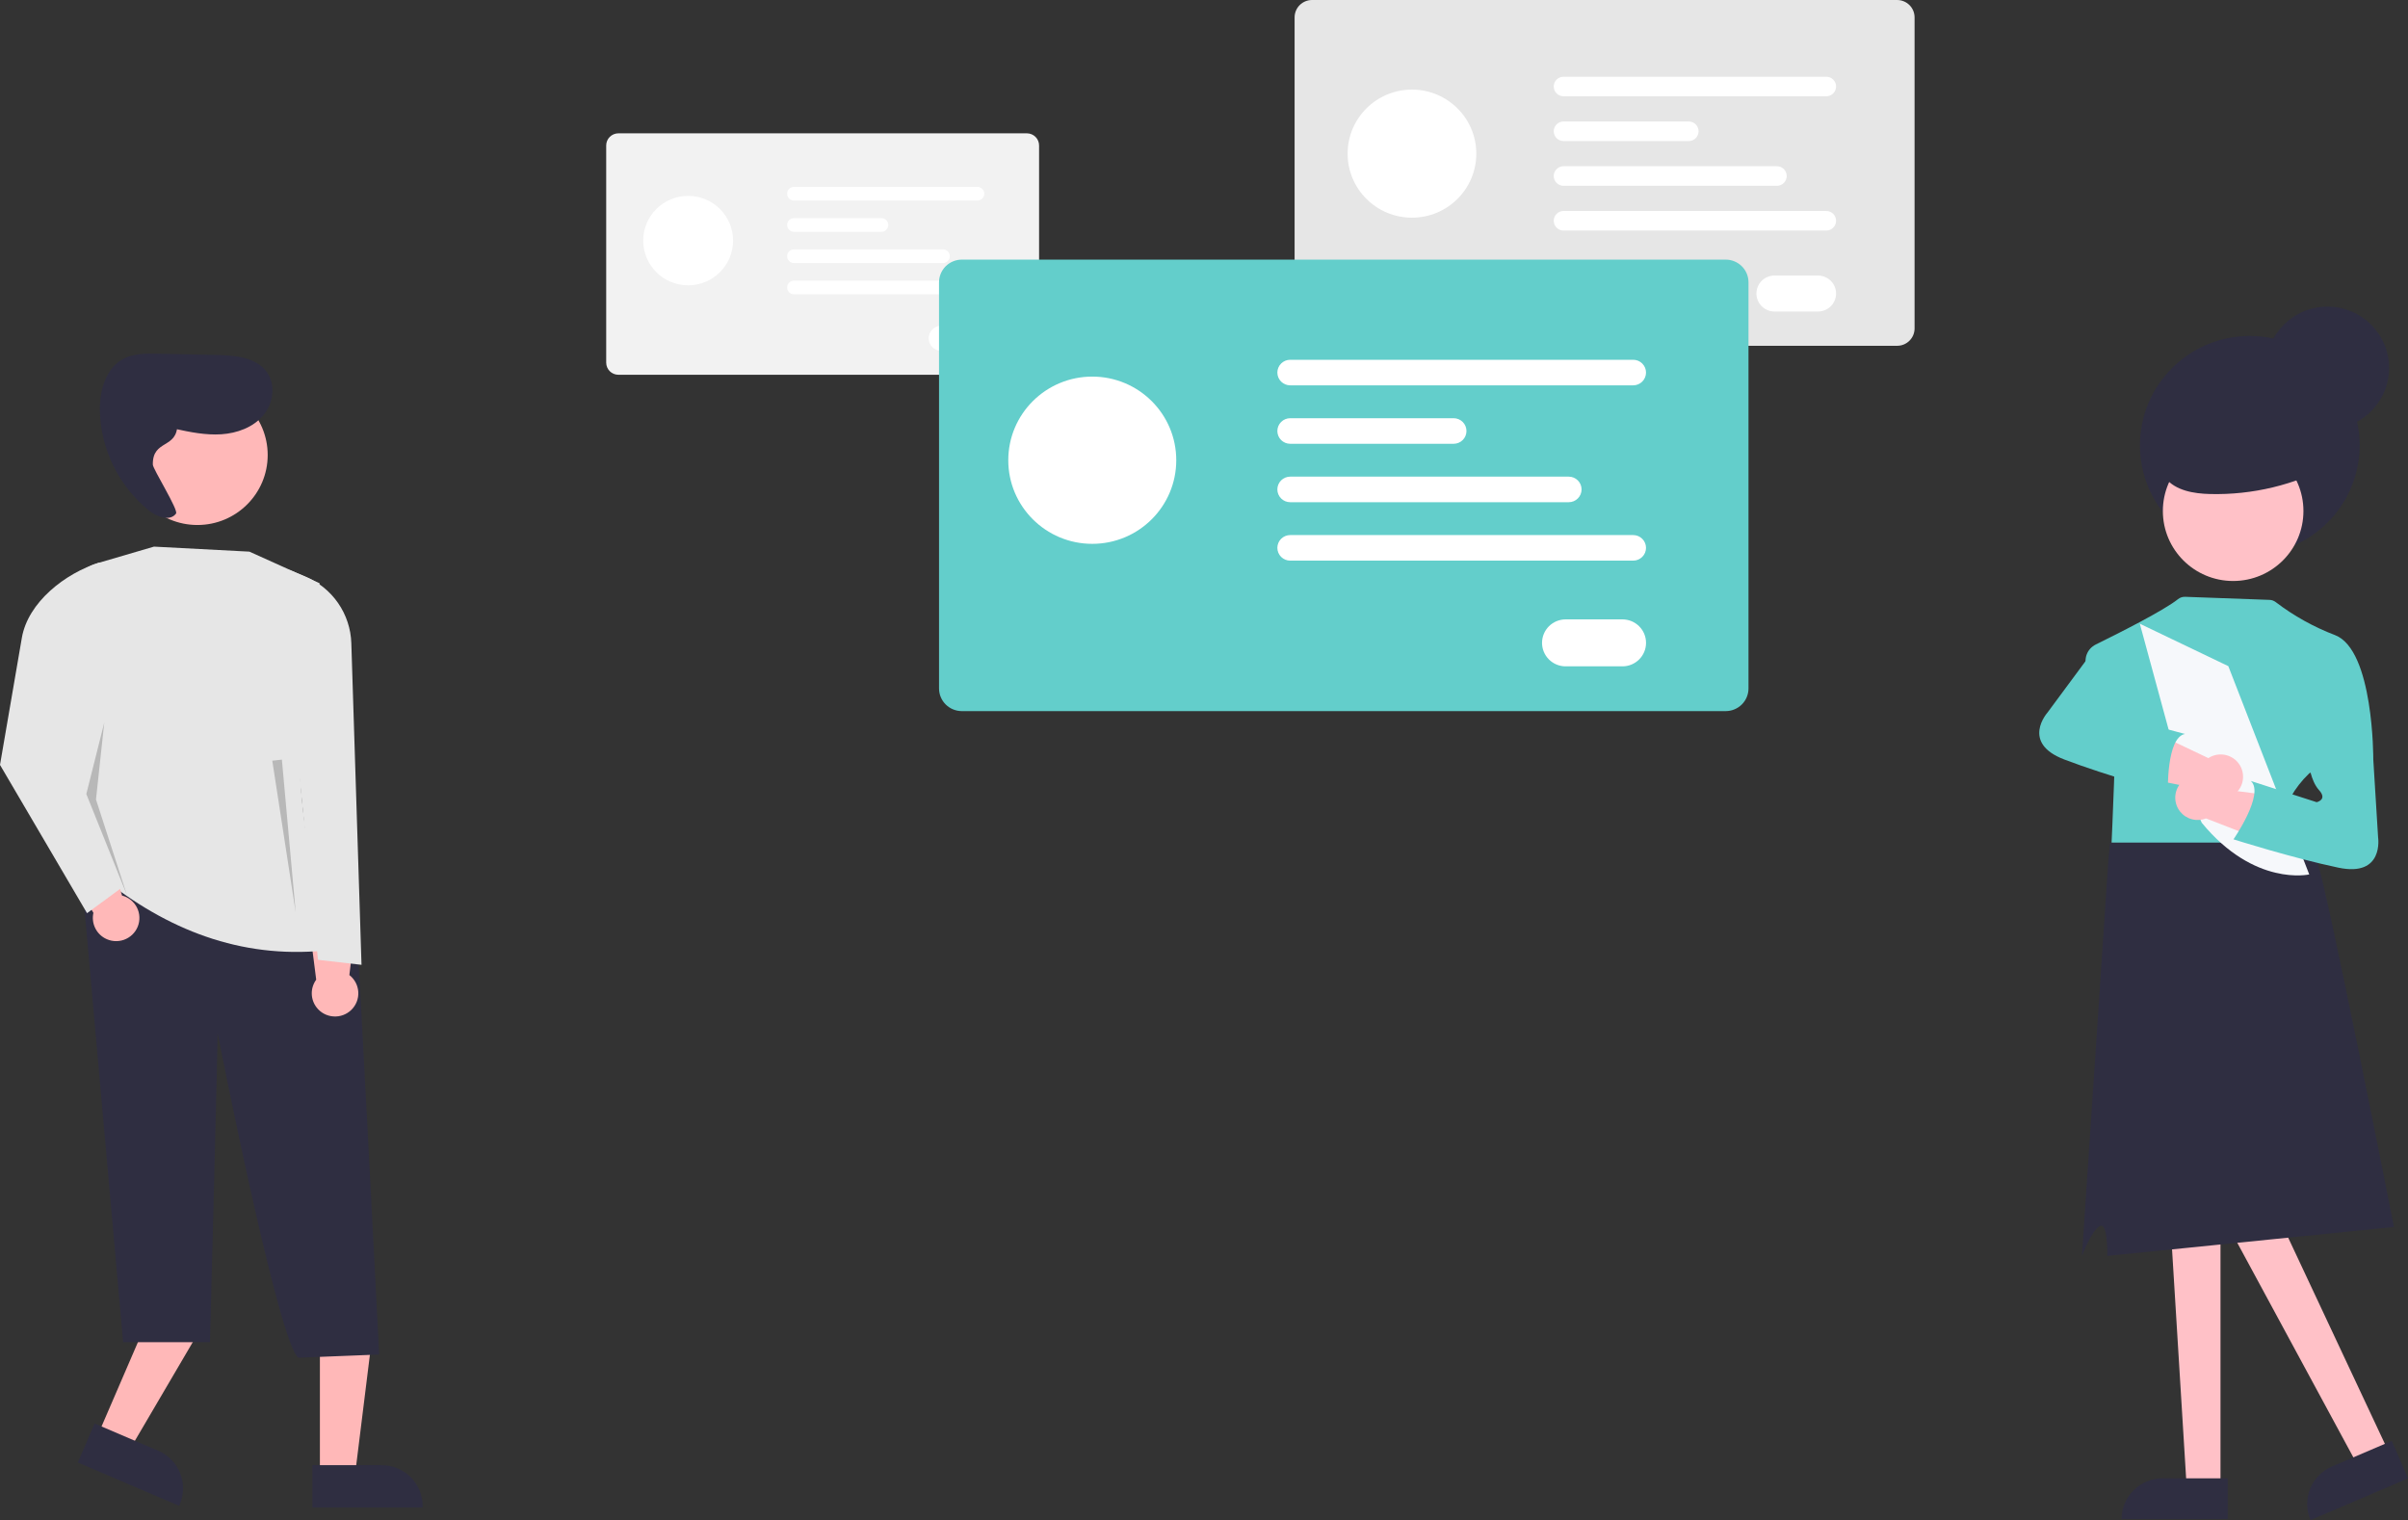
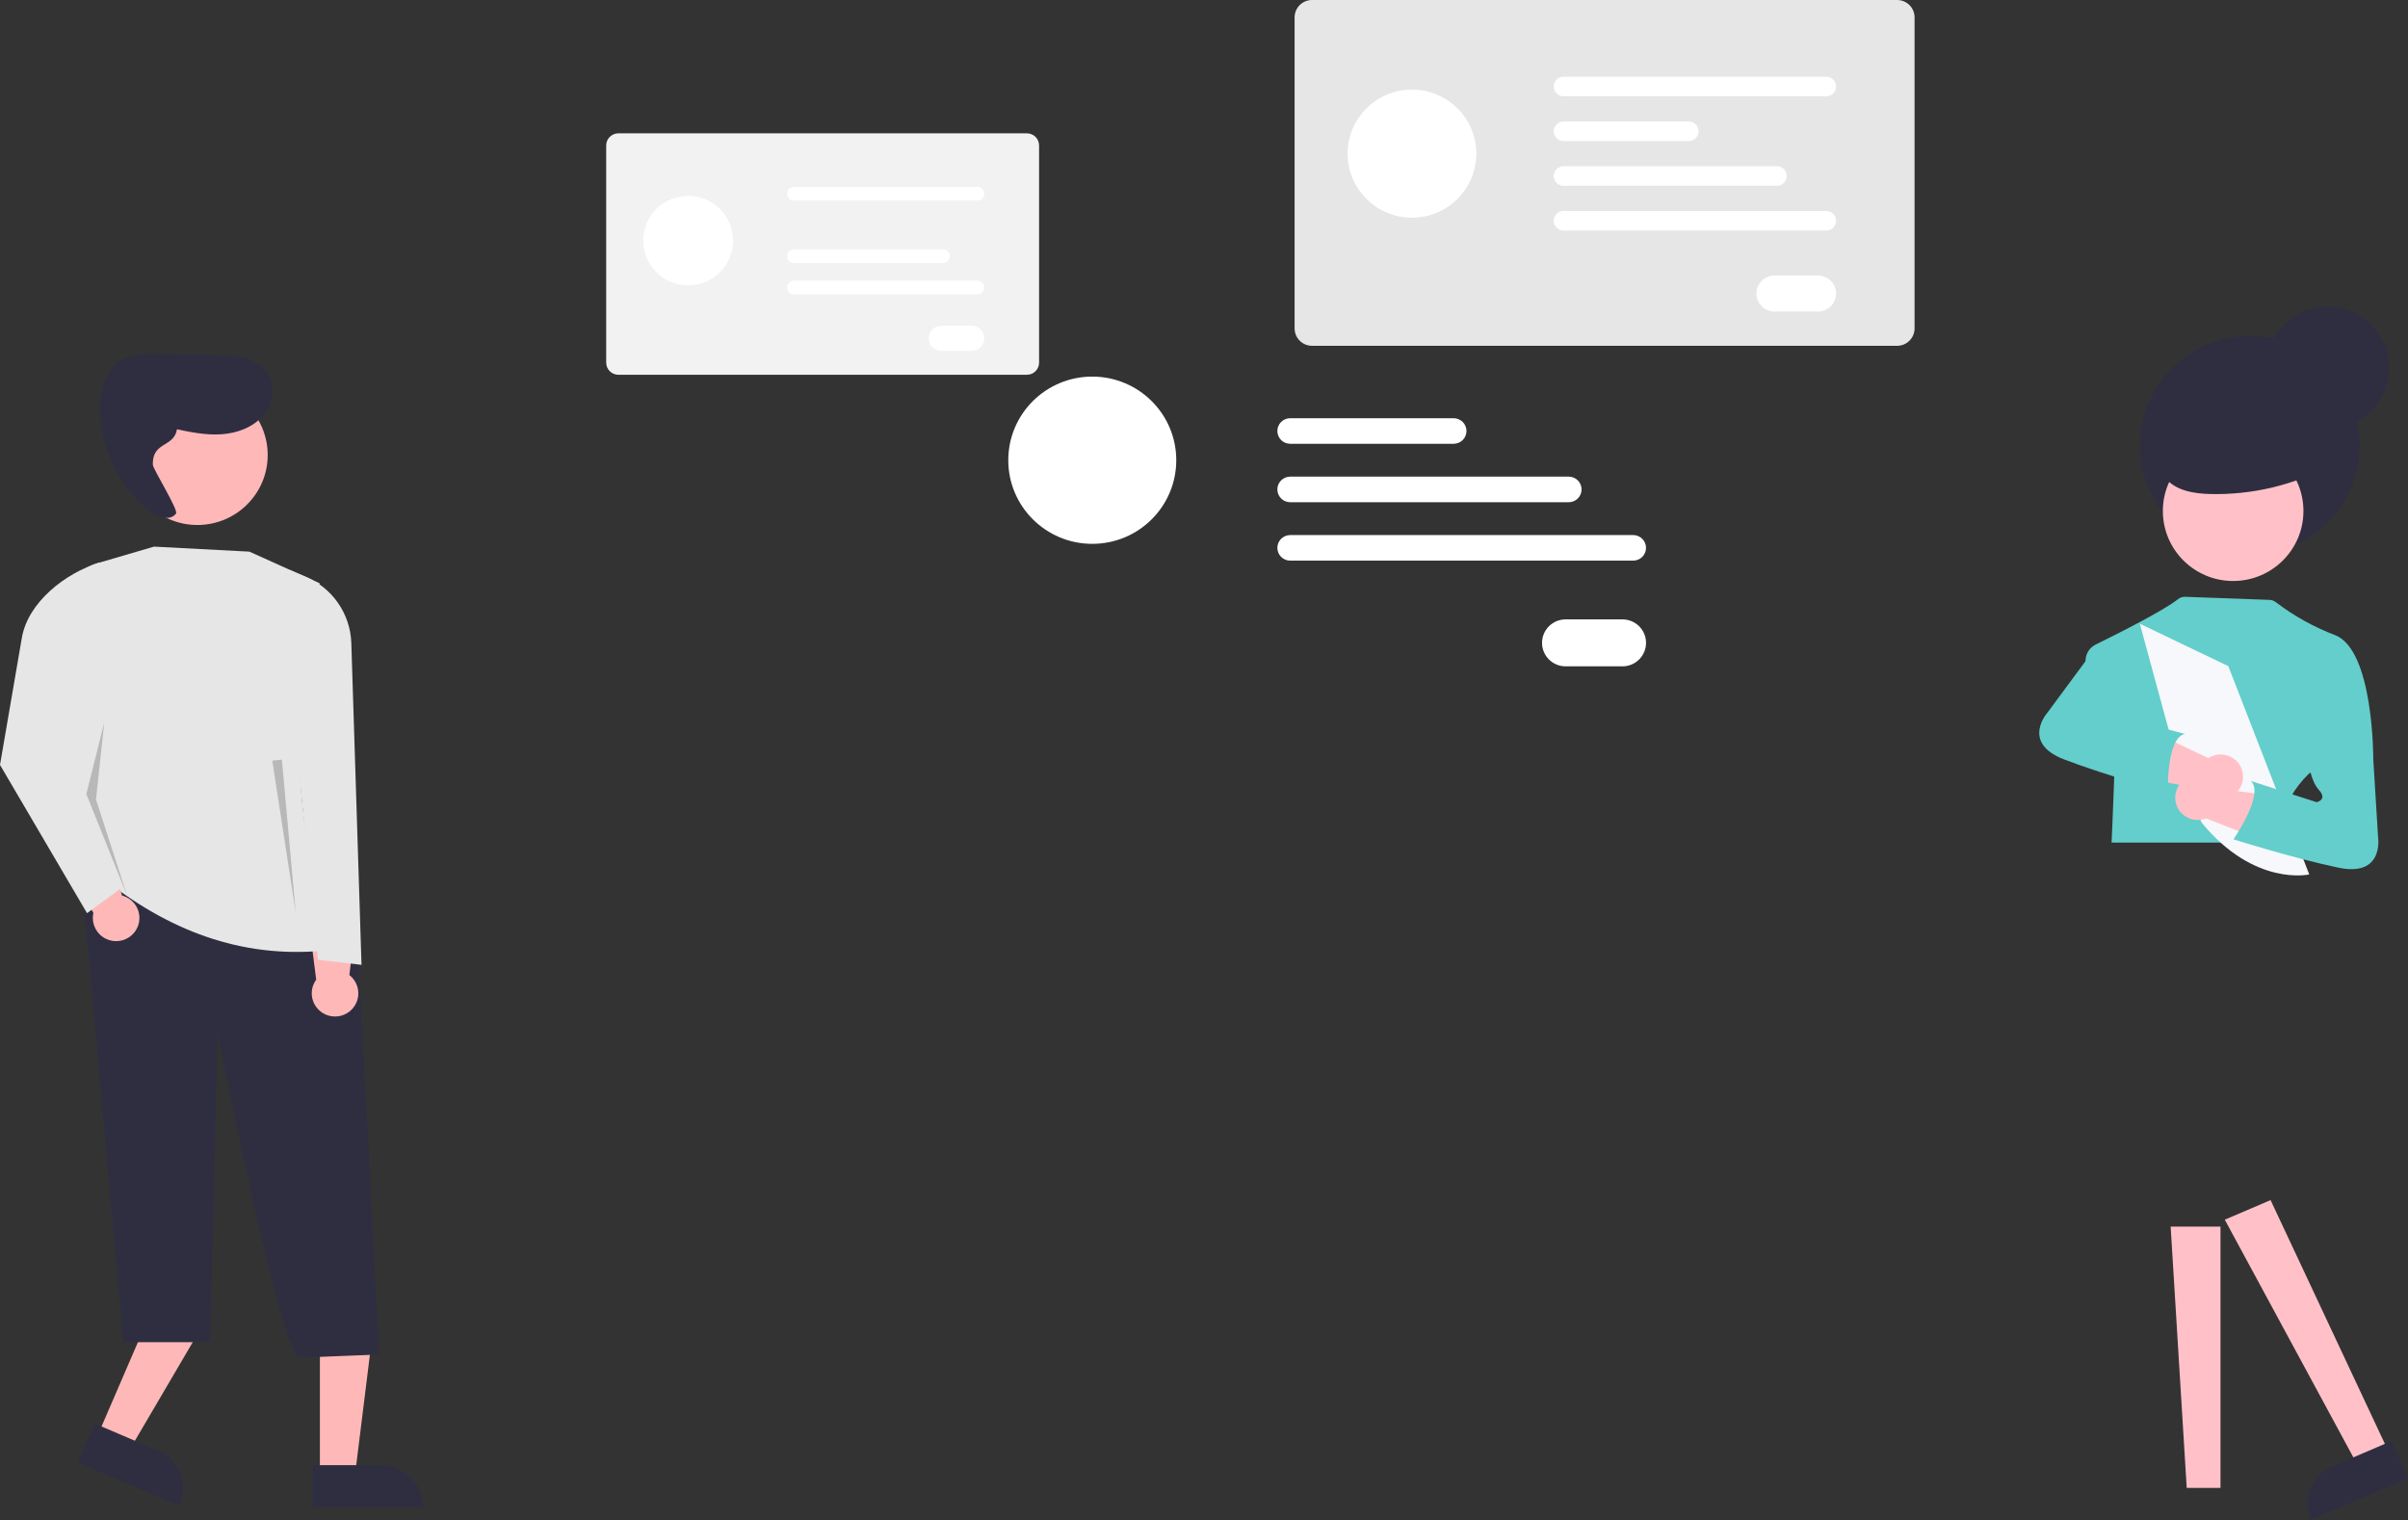
<svg xmlns="http://www.w3.org/2000/svg" width="160" height="101" viewBox="0 0 160 101" fill="none">
  <rect x="0" y="0" width="160" height="101" fill="#333333" stroke="none" />
  <g clip-path="url(#clip0_159_1028)">
    <path d="M147.541 98.86H145.297L144.229 81.497H147.541V98.86Z" fill="#FFC1C7" />
-     <path d="M143.694 98.222H148.022V100.934H140.969C140.969 100.578 141.04 100.225 141.177 99.896C141.314 99.567 141.515 99.268 141.768 99.016C142.021 98.764 142.321 98.565 142.651 98.428C142.982 98.292 143.336 98.222 143.694 98.222Z" fill="#2F2E41" />
    <path d="M158.736 96.512L156.674 97.394L147.826 81.039L150.869 79.738L158.736 96.512Z" fill="#FFC1C7" />
    <path d="M154.948 97.437L158.924 95.736L160 98.228L153.521 101C153.379 100.673 153.304 100.321 153.3 99.965C153.295 99.609 153.361 99.255 153.493 98.924C153.626 98.594 153.822 98.292 154.072 98.037C154.322 97.781 154.619 97.578 154.948 97.437Z" fill="#2F2E41" />
    <path d="M126.055 22.975H87.178C86.871 22.975 86.577 22.854 86.359 22.637C86.142 22.421 86.02 22.128 86.02 21.822V1.153C86.02 0.848 86.142 0.554 86.359 0.338C86.577 0.122 86.871 0 87.178 0H126.055C126.363 0 126.657 0.122 126.874 0.338C127.092 0.554 127.214 0.848 127.214 1.153V21.822C127.214 22.128 127.092 22.421 126.874 22.637C126.657 22.854 126.363 22.975 126.055 22.975Z" fill="#E6E6E6" />
    <path d="M93.818 14.463C96.179 14.463 98.093 12.558 98.093 10.208C98.093 7.858 96.179 5.953 93.818 5.953C91.457 5.953 89.543 7.858 89.543 10.208C89.543 12.558 91.457 14.463 93.818 14.463Z" fill="white" />
    <path d="M121.345 6.398H103.891C103.718 6.398 103.552 6.329 103.429 6.207C103.306 6.085 103.238 5.92 103.238 5.747C103.238 5.575 103.306 5.409 103.429 5.287C103.552 5.165 103.718 5.097 103.891 5.097H121.345C121.518 5.097 121.685 5.165 121.807 5.287C121.93 5.409 121.999 5.575 121.999 5.747C121.999 5.92 121.93 6.085 121.807 6.207C121.685 6.329 121.518 6.398 121.345 6.398Z" fill="white" />
    <path d="M112.208 9.372H103.891C103.718 9.372 103.552 9.304 103.429 9.182C103.306 9.06 103.238 8.894 103.238 8.722C103.238 8.549 103.306 8.384 103.429 8.261C103.552 8.139 103.718 8.071 103.891 8.071H112.208C112.381 8.071 112.547 8.139 112.67 8.261C112.793 8.384 112.861 8.549 112.861 8.722C112.861 8.894 112.793 9.06 112.67 9.182C112.547 9.304 112.381 9.372 112.208 9.372Z" fill="white" />
    <path d="M118.065 12.345H103.891C103.718 12.345 103.552 12.277 103.429 12.155C103.306 12.033 103.238 11.867 103.238 11.695C103.238 11.522 103.306 11.357 103.429 11.235C103.552 11.113 103.718 11.044 103.891 11.044H118.065C118.239 11.044 118.405 11.113 118.527 11.235C118.65 11.357 118.719 11.522 118.719 11.695C118.719 11.867 118.65 12.033 118.527 12.155C118.405 12.277 118.239 12.345 118.065 12.345Z" fill="white" />
    <path d="M121.345 15.318H103.891C103.718 15.318 103.552 15.25 103.429 15.128C103.306 15.006 103.238 14.84 103.238 14.668C103.238 14.495 103.306 14.33 103.429 14.208C103.552 14.086 103.718 14.017 103.891 14.017H121.345C121.518 14.017 121.685 14.086 121.807 14.208C121.93 14.33 121.999 14.495 121.999 14.668C121.999 14.84 121.93 15.006 121.807 15.128C121.685 15.25 121.518 15.318 121.345 15.318Z" fill="white" />
    <path d="M120.798 20.697H117.909C117.751 20.697 117.595 20.667 117.449 20.607C117.303 20.547 117.17 20.459 117.059 20.348C116.947 20.237 116.858 20.105 116.798 19.96C116.737 19.815 116.706 19.66 116.706 19.502C116.706 19.345 116.737 19.19 116.798 19.045C116.858 18.9 116.947 18.768 117.059 18.657C117.17 18.546 117.303 18.458 117.449 18.398C117.595 18.338 117.751 18.307 117.909 18.308H120.798C121.117 18.308 121.422 18.434 121.647 18.658C121.872 18.882 121.999 19.186 121.999 19.502C121.999 19.819 121.872 20.123 121.647 20.347C121.422 20.571 121.117 20.697 120.798 20.697Z" fill="white" />
    <path d="M68.233 24.9H41.088C40.873 24.9 40.668 24.815 40.516 24.664C40.364 24.513 40.279 24.309 40.279 24.095V9.664C40.279 9.45 40.364 9.246 40.516 9.095C40.668 8.944 40.873 8.859 41.088 8.858H68.233C68.447 8.859 68.653 8.944 68.805 9.095C68.956 9.246 69.041 9.45 69.042 9.664V24.095C69.041 24.309 68.956 24.513 68.805 24.664C68.653 24.815 68.447 24.9 68.233 24.9Z" fill="#F2F2F2" />
    <path d="M45.724 18.957C47.372 18.957 48.709 17.627 48.709 15.986C48.709 14.345 47.372 13.015 45.724 13.015C44.075 13.015 42.739 14.345 42.739 15.986C42.739 17.627 44.075 18.957 45.724 18.957Z" fill="white" />
    <path d="M64.944 13.325H52.757C52.636 13.325 52.52 13.278 52.434 13.193C52.349 13.107 52.301 12.992 52.301 12.871C52.301 12.751 52.349 12.635 52.434 12.55C52.52 12.465 52.636 12.417 52.757 12.417H64.944C65.065 12.417 65.181 12.465 65.266 12.55C65.352 12.635 65.4 12.751 65.4 12.871C65.4 12.992 65.352 13.107 65.266 13.193C65.181 13.278 65.065 13.325 64.944 13.325Z" fill="white" />
-     <path d="M58.564 15.402H52.757C52.636 15.402 52.52 15.354 52.435 15.269C52.349 15.184 52.301 15.068 52.301 14.948C52.301 14.828 52.349 14.712 52.435 14.627C52.52 14.542 52.636 14.494 52.757 14.494H58.564C58.685 14.494 58.801 14.542 58.886 14.627C58.971 14.712 59.019 14.828 59.019 14.948C59.019 15.068 58.971 15.184 58.886 15.269C58.801 15.354 58.685 15.402 58.564 15.402Z" fill="white" />
    <path d="M62.654 17.478H52.757C52.636 17.478 52.52 17.43 52.435 17.345C52.349 17.26 52.301 17.144 52.301 17.024C52.301 16.904 52.349 16.788 52.435 16.703C52.52 16.618 52.636 16.57 52.757 16.57H62.654C62.775 16.57 62.89 16.618 62.976 16.703C63.061 16.788 63.109 16.904 63.109 17.024C63.109 17.144 63.061 17.26 62.976 17.345C62.89 17.43 62.775 17.478 62.654 17.478Z" fill="white" />
    <path d="M64.944 19.554H52.757C52.636 19.554 52.52 19.506 52.435 19.421C52.349 19.335 52.301 19.22 52.301 19.1C52.301 18.979 52.349 18.864 52.435 18.779C52.52 18.694 52.636 18.646 52.757 18.645H64.944C65.004 18.645 65.063 18.657 65.118 18.68C65.174 18.703 65.224 18.736 65.267 18.778C65.309 18.82 65.343 18.87 65.366 18.926C65.389 18.981 65.401 19.04 65.401 19.1C65.401 19.16 65.389 19.219 65.366 19.274C65.343 19.329 65.309 19.379 65.267 19.421C65.224 19.463 65.174 19.497 65.118 19.52C65.063 19.543 65.004 19.554 64.944 19.554Z" fill="white" />
    <path d="M64.562 23.31H62.544C62.322 23.31 62.109 23.222 61.952 23.065C61.795 22.909 61.706 22.697 61.706 22.476C61.706 22.254 61.795 22.042 61.952 21.886C62.109 21.729 62.322 21.641 62.544 21.641H64.562C64.784 21.641 64.998 21.729 65.155 21.886C65.312 22.042 65.4 22.254 65.4 22.476C65.4 22.697 65.312 22.909 65.155 23.065C64.998 23.222 64.784 23.31 64.562 23.31Z" fill="white" />
-     <path d="M114.667 47.248H63.907C63.505 47.247 63.121 47.088 62.837 46.806C62.554 46.524 62.394 46.141 62.394 45.742V18.755C62.394 18.356 62.554 17.973 62.837 17.691C63.121 17.409 63.505 17.25 63.907 17.25H114.667C115.068 17.25 115.452 17.409 115.736 17.691C116.019 17.973 116.179 18.356 116.179 18.755V45.742C116.179 46.141 116.019 46.524 115.736 46.806C115.452 47.088 115.068 47.247 114.667 47.248Z" fill="#63CECB" />
    <path d="M72.576 36.134C75.659 36.134 78.157 33.646 78.157 30.578C78.157 27.509 75.659 25.022 72.576 25.022C69.493 25.022 66.995 27.509 66.995 30.578C66.995 33.646 69.493 36.134 72.576 36.134Z" fill="white" />
-     <path d="M108.516 25.603H85.728C85.502 25.603 85.284 25.513 85.124 25.354C84.964 25.195 84.874 24.979 84.874 24.753C84.874 24.528 84.964 24.312 85.124 24.153C85.284 23.993 85.502 23.904 85.728 23.904H108.516C108.629 23.904 108.739 23.926 108.843 23.968C108.947 24.011 109.041 24.074 109.12 24.153C109.199 24.232 109.262 24.325 109.305 24.428C109.348 24.531 109.37 24.642 109.37 24.753C109.37 24.865 109.348 24.975 109.305 25.078C109.262 25.181 109.199 25.275 109.12 25.354C109.041 25.433 108.947 25.495 108.843 25.538C108.739 25.581 108.629 25.603 108.516 25.603Z" fill="white" />
    <path d="M96.587 29.486H85.728C85.502 29.486 85.284 29.397 85.124 29.238C84.964 29.078 84.874 28.862 84.874 28.637C84.874 28.412 84.964 28.195 85.124 28.036C85.284 27.877 85.502 27.787 85.728 27.787H96.587C96.813 27.787 97.03 27.877 97.19 28.036C97.35 28.195 97.44 28.412 97.44 28.637C97.44 28.862 97.35 29.078 97.19 29.238C97.03 29.397 96.813 29.486 96.587 29.486Z" fill="white" />
    <path d="M104.234 33.368H85.728C85.502 33.368 85.284 33.279 85.124 33.119C84.964 32.96 84.874 32.744 84.874 32.519C84.874 32.293 84.964 32.077 85.124 31.918C85.284 31.759 85.502 31.669 85.728 31.669H104.234C104.461 31.669 104.678 31.759 104.838 31.918C104.998 32.077 105.088 32.293 105.088 32.519C105.088 32.744 104.998 32.96 104.838 33.119C104.678 33.279 104.461 33.368 104.234 33.368Z" fill="white" />
    <path d="M108.516 37.25H85.728C85.502 37.25 85.284 37.16 85.124 37.001C84.964 36.842 84.874 36.626 84.874 36.4C84.874 36.175 84.964 35.959 85.124 35.8C85.284 35.64 85.502 35.551 85.728 35.551H108.516C108.743 35.551 108.96 35.64 109.12 35.8C109.28 35.959 109.37 36.175 109.37 36.4C109.37 36.626 109.28 36.842 109.12 37.001C108.96 37.16 108.743 37.25 108.516 37.25Z" fill="white" />
    <path d="M107.803 44.273H104.029C103.823 44.273 103.62 44.233 103.429 44.155C103.239 44.076 103.066 43.961 102.92 43.816C102.775 43.672 102.659 43.5 102.58 43.31C102.501 43.121 102.461 42.918 102.461 42.713C102.461 42.508 102.501 42.305 102.58 42.116C102.659 41.926 102.775 41.754 102.92 41.609C103.066 41.464 103.239 41.35 103.429 41.271C103.62 41.193 103.823 41.153 104.029 41.153H107.803C108.009 41.153 108.213 41.193 108.403 41.271C108.593 41.35 108.766 41.464 108.912 41.609C109.057 41.754 109.173 41.926 109.252 42.116C109.331 42.305 109.371 42.508 109.371 42.713C109.371 42.918 109.331 43.121 109.252 43.31C109.173 43.5 109.057 43.672 108.912 43.816C108.766 43.961 108.593 44.076 108.403 44.155C108.213 44.233 108.009 44.273 107.803 44.273Z" fill="white" />
-     <path d="M159.065 81.524C159.065 81.524 154.618 58.95 153.916 57.047C153.53 56.007 153.276 55.25 153.276 55.25L140.205 55.994L140.098 57.047L138.336 83.448C138.336 83.448 138.959 81.77 139.518 81.462C140.077 81.154 140.018 83.445 140.018 83.445" fill="#2F2E41" />
    <path d="M140.305 55.985H151.745C151.424 54.841 151.745 53.78 152.204 52.967C152.525 52.395 152.929 51.873 153.402 51.419L153.481 51.349L157.478 50.467L157.693 50.42C157.693 50.42 157.725 43.191 155.154 42.199C153.742 41.661 152.415 40.923 151.214 40.008C151.096 39.915 150.951 39.862 150.801 39.857L145.189 39.653C145.017 39.647 144.848 39.703 144.714 39.812C143.786 40.554 140.836 42.045 139.249 42.825C138.971 42.962 138.756 43.2 138.649 43.49C138.542 43.781 138.552 44.101 138.677 44.384C139.31 45.832 140.386 48.254 140.499 48.254C140.661 48.254 140.305 55.985 140.305 55.985Z" fill="#63CECB" />
    <path d="M148.061 44.26L153.438 58.099C153.438 58.099 149.803 58.934 146.297 54.668L145.032 51.919L142.181 41.442L148.061 44.26Z" fill="#F6F8FB" />
    <path d="M149.489 36.851C153.519 36.851 156.786 33.599 156.786 29.587C156.786 25.575 153.519 22.323 149.489 22.323C145.458 22.323 142.191 25.575 142.191 29.587C142.191 33.599 145.458 36.851 149.489 36.851Z" fill="#2F2E41" />
    <path d="M144.859 53.924C145.059 54.173 145.334 54.352 145.644 54.433C145.953 54.514 146.281 54.494 146.578 54.376L150.487 55.898L151.79 52.967L147.385 52.401C147.299 52.208 147.173 52.036 147.016 51.895C146.858 51.755 146.672 51.649 146.47 51.586C146.268 51.523 146.055 51.503 145.845 51.528C145.634 51.553 145.432 51.623 145.251 51.732C145.07 51.841 144.914 51.988 144.795 52.162C144.675 52.335 144.594 52.533 144.557 52.74C144.52 52.947 144.528 53.16 144.58 53.365C144.632 53.569 144.727 53.76 144.859 53.924Z" fill="#FFC1C7" />
    <path d="M148.382 38.602C150.961 38.602 153.052 36.521 153.052 33.953C153.052 31.386 150.961 29.305 148.382 29.305C145.803 29.305 143.712 31.386 143.712 33.953C143.712 36.521 145.803 38.602 148.382 38.602Z" fill="#FFC1C7" />
    <path d="M154.949 30.874C152.466 32.22 149.67 32.893 146.844 32.824C145.761 32.796 144.568 32.6 143.882 31.765C143.109 30.824 143.302 29.352 144.048 28.389C144.795 27.425 145.962 26.883 147.127 26.514C148.229 26.166 149.41 25.941 150.54 26.185C151.137 26.313 151.698 26.568 152.187 26.932C152.675 27.296 153.08 27.761 153.372 28.294C153.664 28.827 153.837 29.417 153.88 30.023C153.923 30.629 153.834 31.237 153.62 31.805" fill="#2F2E41" />
    <path d="M154.65 28.524C156.911 28.524 158.743 26.7 158.743 24.449C158.743 22.199 156.911 20.374 154.65 20.374C152.389 20.374 150.556 22.199 150.556 24.449C150.556 26.7 152.389 28.524 154.65 28.524Z" fill="#2F2E41" />
    <path d="M156.116 48.499L157.691 50.42L158.013 55.634C158.013 55.634 158.426 58.289 155.377 57.65C152.328 57.01 148.404 55.767 148.404 55.767C148.404 55.767 150.492 52.754 149.561 51.891L153.931 53.299C153.931 53.299 154.67 53.138 154.091 52.499C153.512 51.859 153.41 50.707 153.41 50.707L156.116 48.499Z" fill="#63CECB" />
    <path d="M148.026 53.013C147.723 53.115 147.395 53.116 147.09 53.017C146.786 52.918 146.522 52.724 146.337 52.464L142.223 51.632L142.726 48.466L146.735 50.37C146.912 50.254 147.112 50.177 147.321 50.144C147.53 50.111 147.744 50.123 147.948 50.179C148.152 50.235 148.342 50.334 148.505 50.468C148.667 50.603 148.8 50.771 148.892 50.96C148.985 51.15 149.035 51.357 149.041 51.567C149.047 51.778 149.008 51.987 148.926 52.182C148.844 52.376 148.721 52.551 148.566 52.694C148.411 52.837 148.227 52.946 148.026 53.013Z" fill="#FFC1C7" />
    <path d="M142.597 45.693C142.597 45.693 141.883 46.606 141.048 46.83C140.213 47.054 140.746 47.588 140.746 47.588L145.185 48.766C143.932 48.988 144.044 52.647 144.044 52.647C144.044 52.647 140.07 51.572 137.161 50.462C134.251 49.353 136.045 47.346 136.045 47.346L139.157 43.139L141.527 42.377L142.597 45.693Z" fill="#63CECB" />
    <path d="M6.483 95.388L8.625 96.304L13.194 88.517L10.033 87.165L6.483 95.388Z" fill="#FFB8B8" />
    <path d="M11.901 100.051L5.17 97.171L6.287 94.582L10.515 96.391C11.179 96.675 11.702 97.21 11.97 97.878C12.238 98.546 12.228 99.293 11.942 99.954L11.901 100.051L11.901 100.051Z" fill="#2F2E41" />
    <path d="M21.256 98.012H23.587L24.696 89.061H21.256V98.012Z" fill="#FFB8B8" />
    <path d="M28.083 100.166H20.757V97.349H25.358C26.081 97.349 26.774 97.635 27.285 98.143C27.796 98.652 28.083 99.342 28.083 100.061V100.166L28.083 100.166Z" fill="#2F2E41" />
    <g opacity="0.1">
      <path d="M7.065 29.727L7.197 29.756C7.158 29.73 7.111 29.719 7.065 29.727Z" fill="url(#paint0_linear_159_1028)" />
    </g>
    <path d="M25.193 89.997L19.831 90.209C18.522 89.333 14.458 68.638 14.458 68.638C14.486 68.798 13.95 89.178 13.95 89.178H8.181L5.347 57.398L8.475 58.652C8.475 58.652 22.799 57.495 23.466 58.318C23.607 58.587 25.193 89.997 25.193 89.997Z" fill="#2F2E41" />
    <path d="M13.117 34.882C15.696 34.882 17.787 32.8 17.787 30.233C17.787 27.665 15.696 25.584 13.117 25.584C10.538 25.584 8.447 27.665 8.447 30.233C8.447 32.8 10.538 34.882 13.117 34.882Z" fill="#FFB8B8" />
    <path d="M21.031 66.93C20.829 66.667 20.719 66.346 20.715 66.015C20.711 65.684 20.815 65.36 21.01 65.093L20.462 60.786L23.759 60.224L23.214 64.785C23.387 64.919 23.529 65.09 23.632 65.283C23.734 65.477 23.793 65.691 23.806 65.909C23.819 66.128 23.785 66.346 23.706 66.551C23.627 66.755 23.505 66.94 23.349 67.094C23.192 67.248 23.004 67.367 22.798 67.443C22.592 67.519 22.372 67.55 22.152 67.534C21.933 67.519 21.719 67.457 21.526 67.353C21.332 67.249 21.164 67.105 21.031 66.93H21.031Z" fill="#FFB8B8" />
    <path d="M13.825 27.115L13.928 27.137C13.898 27.117 13.861 27.109 13.825 27.115Z" fill="#E1E7EF" />
    <path d="M11.618 28.49C12.634 28.712 13.669 28.922 14.707 28.854C15.746 28.785 16.805 28.402 17.479 27.613C18.154 26.824 18.34 25.585 17.742 24.738C17.03 23.73 15.603 23.609 14.366 23.583L10.467 23.503C9.697 23.487 8.889 23.48 8.206 23.836C7.021 24.455 6.612 25.959 6.636 27.291C6.667 28.565 6.975 29.817 7.538 30.962C8.101 32.106 8.906 33.116 9.898 33.922C10.425 34.344 11.294 34.666 11.696 34.123C11.872 33.887 10.159 31.165 10.155 30.871C10.126 29.163 11.812 29.858 11.783 28.15" fill="#2F2E41" />
    <path d="M7.117 58.57C11.561 62.03 16.467 63.774 22.019 63.109C19.674 54.913 18.979 46.778 21.241 38.755L16.57 36.652L10.231 36.319L6.415 37.437C5.879 37.594 5.409 37.923 5.078 38.372C4.747 38.821 4.574 39.366 4.585 39.923C4.72 46.766 5.351 53.169 7.117 58.57Z" fill="#E6E6E6" />
    <path d="M21.13 63.773L24.021 64.105L23.344 42.733C23.314 41.778 23.008 40.852 22.463 40.065C21.918 39.279 21.157 38.665 20.271 38.297L19.239 37.869L19.517 47.888L21.13 63.773Z" fill="#E6E6E6" />
    <path d="M6.957 62.332C6.667 62.169 6.438 61.918 6.303 61.615C6.168 61.313 6.134 60.975 6.207 60.652L3.991 56.913L6.796 55.098L8.109 59.502C8.321 59.557 8.52 59.657 8.691 59.795C8.861 59.932 9.001 60.105 9.1 60.301C9.198 60.496 9.254 60.711 9.262 60.929C9.271 61.148 9.233 61.366 9.151 61.569C9.068 61.772 8.943 61.955 8.784 62.106C8.624 62.257 8.435 62.372 8.227 62.445C8.019 62.517 7.799 62.544 7.58 62.525C7.361 62.505 7.148 62.439 6.957 62.332Z" fill="#FFB8B8" />
    <path d="M5.783 60.674L8.49 58.686L5.56 50.046L6.617 37.371C4.322 38.089 1.858 40.018 1.452 42.378L0 50.821L5.783 60.674Z" fill="#E6E6E6" />
    <path opacity="0.2" d="M6.928 48.011L5.736 52.755L8.44 59.488L6.378 53.12L6.928 48.011Z" fill="black" />
    <path opacity="0.2" d="M18.73 50.471L19.65 60.637L18.092 50.542L18.73 50.471Z" fill="black" />
  </g>
  <defs>
    <linearGradient id="paint0_linear_159_1028" x1="7.131" y1="29.763" x2="7.131" y2="29.731" gradientUnits="userSpaceOnUse">
      <stop stop-color="#808080" stop-opacity="0.25" />
      <stop offset="0.54" stop-color="#808080" stop-opacity="0.12" />
      <stop offset="1" stop-color="#808080" stop-opacity="0.1" />
    </linearGradient>
    <clipPath id="clip0_159_1028">
      <rect width="160" height="101" fill="white" />
    </clipPath>
  </defs>
</svg>